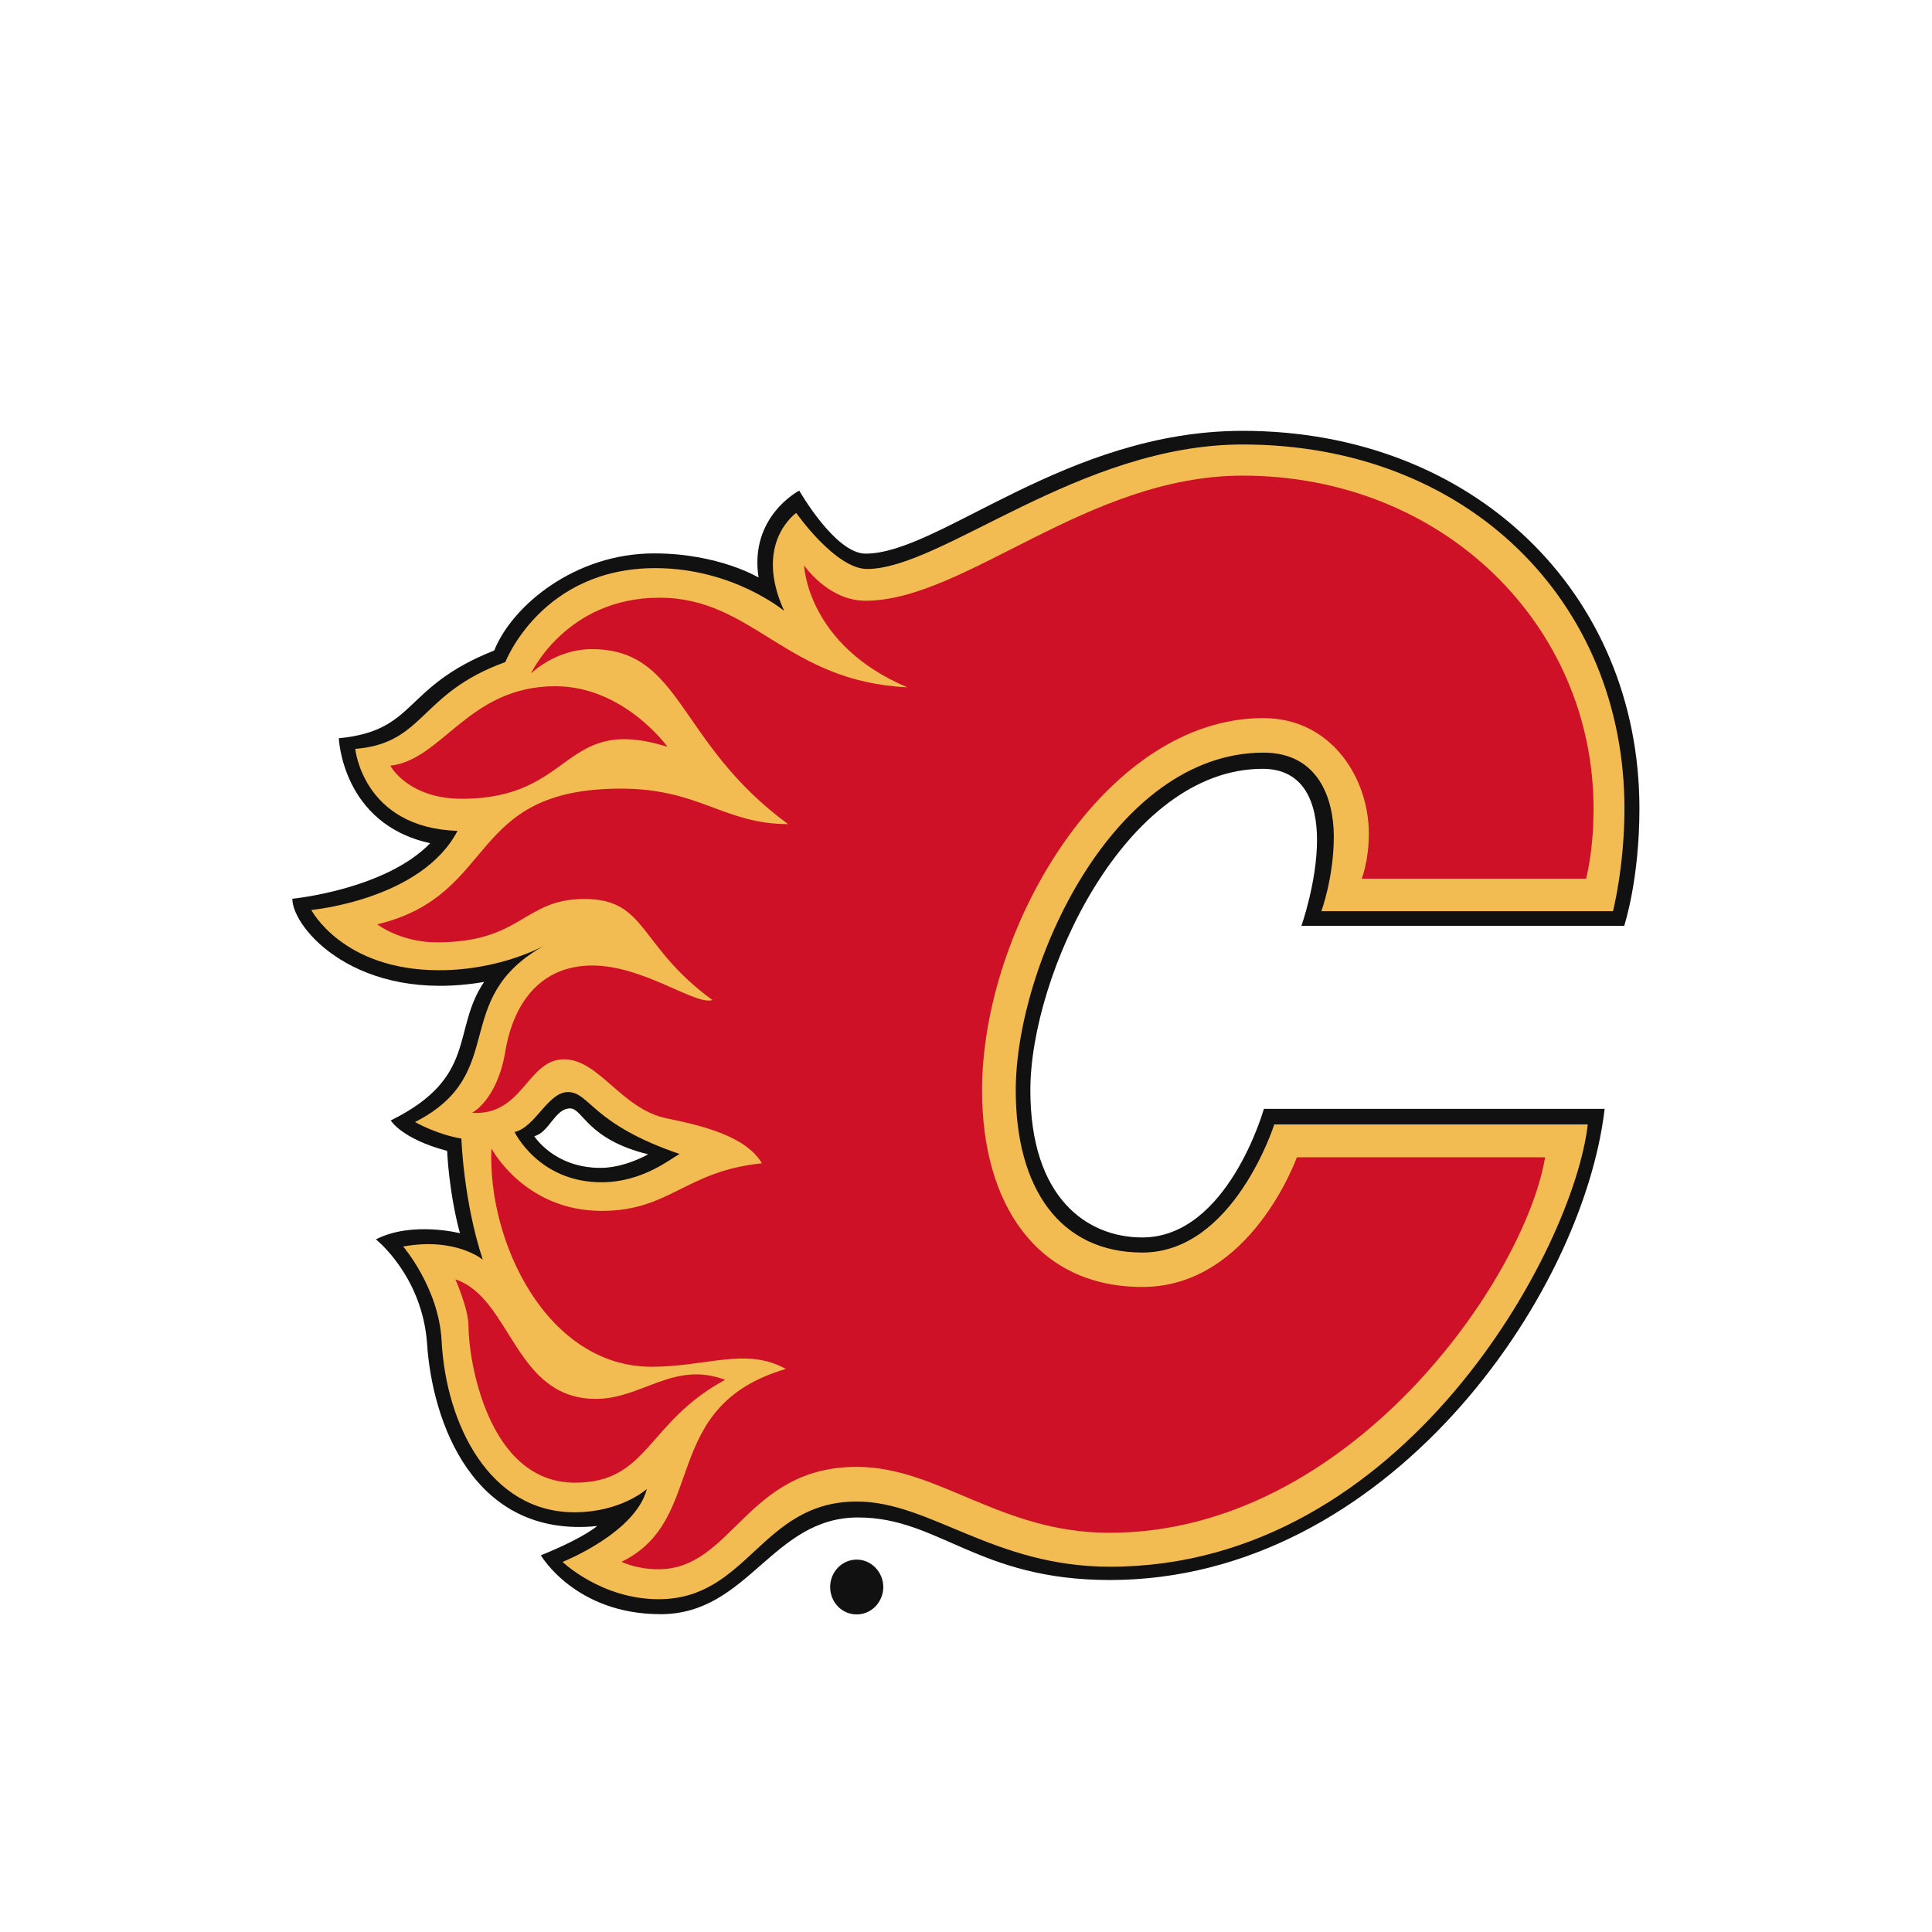
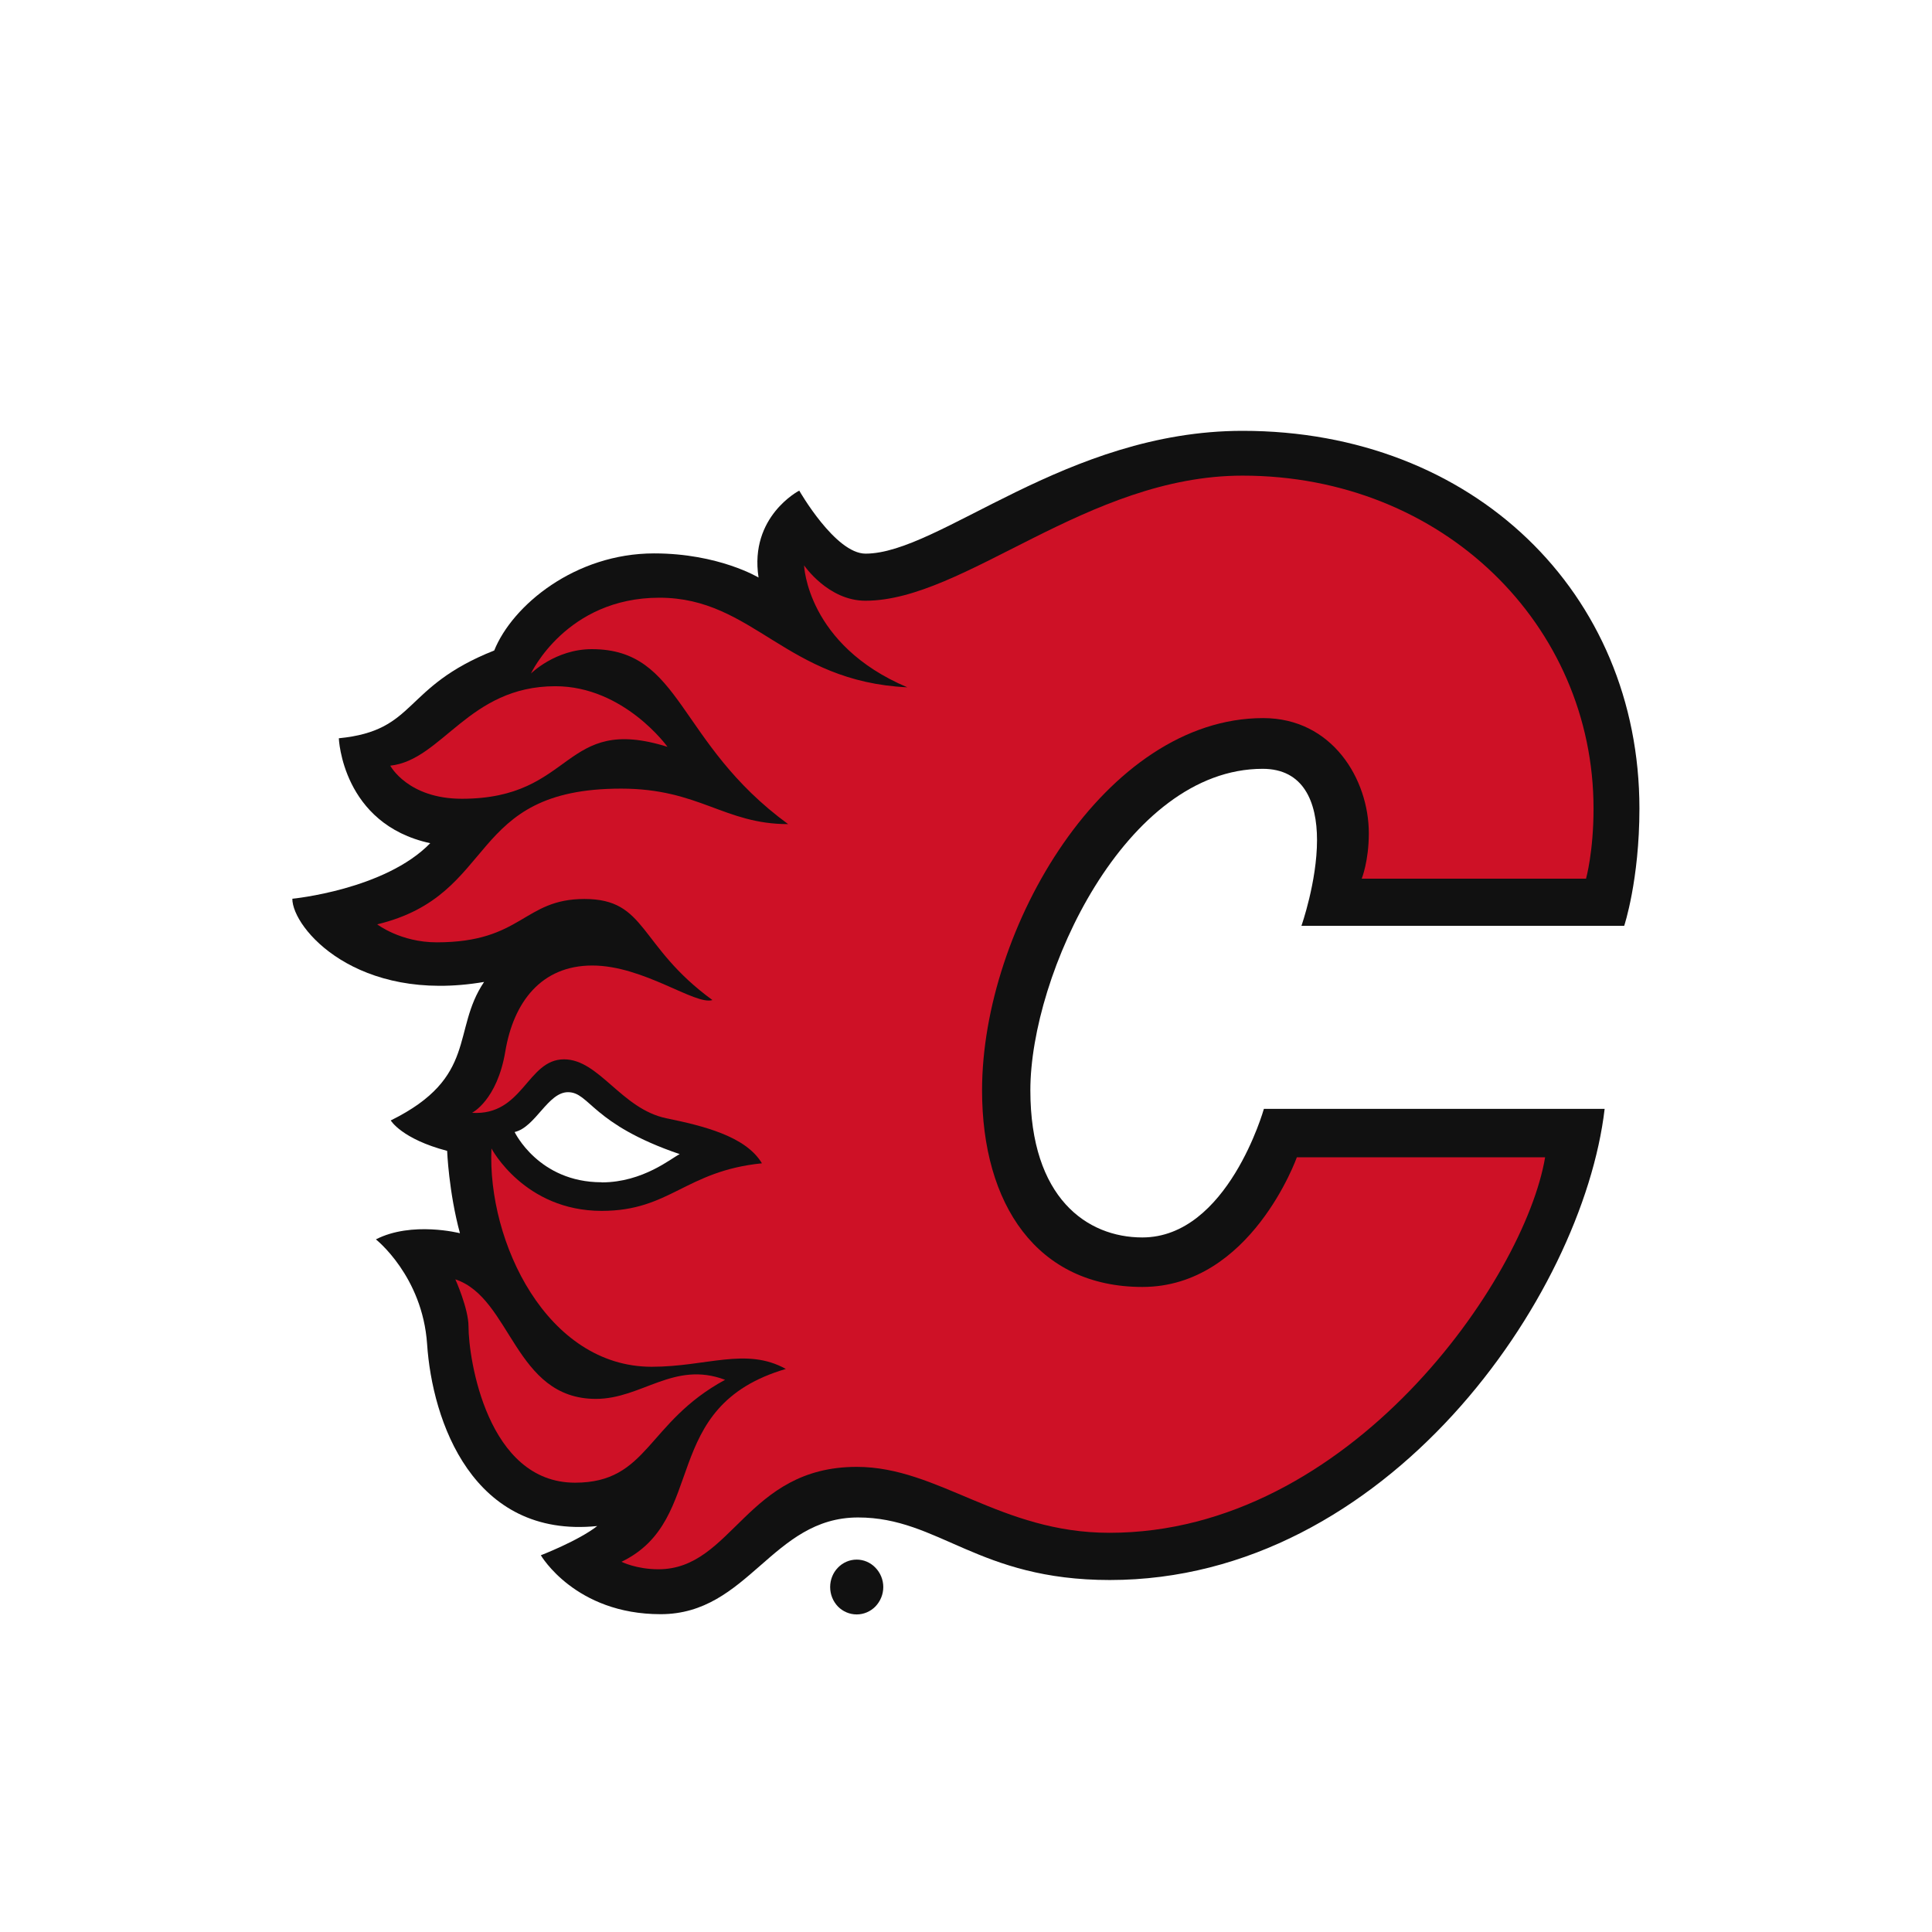
<svg xmlns="http://www.w3.org/2000/svg" width="16" height="16" viewBox="0 0 16 16" fill="none">
  <g clip-path="url(#clip0)">
    <path d="M7.095 13.37C7.036 13.37 6.98 13.346 6.939 13.304C6.898 13.261 6.875 13.204 6.875 13.143C6.875 13.083 6.898 13.025 6.939 12.983C6.98 12.94 7.036 12.916 7.095 12.916C7.153 12.916 7.209 12.94 7.25 12.983C7.291 13.025 7.315 13.083 7.315 13.143C7.315 13.204 7.291 13.261 7.25 13.304C7.209 13.346 7.153 13.37 7.095 13.37Z" fill="#111111" />
    <path d="M7.209 13.077C7.209 13.064 7.207 13.051 7.202 13.039C7.197 13.027 7.19 13.016 7.182 13.007C7.173 12.998 7.162 12.991 7.151 12.986C7.139 12.981 7.127 12.978 7.114 12.978H6.981V13.308H7.041V13.175H7.083L7.143 13.308H7.21L7.147 13.169C7.166 13.162 7.181 13.15 7.193 13.133C7.204 13.117 7.21 13.097 7.21 13.077L7.209 13.077ZM7.115 13.112H7.04V13.04H7.115C7.135 13.04 7.15 13.056 7.15 13.077C7.15 13.097 7.134 13.111 7.115 13.111V13.112Z" fill="#111111" />
    <path d="M13.451 7.667C13.451 7.667 13.577 7.289 13.577 6.696C13.577 4.909 12.201 3.568 10.291 3.568C8.827 3.568 7.779 4.585 7.168 4.585C6.917 4.585 6.619 4.063 6.619 4.063C6.619 4.063 6.204 4.276 6.282 4.783C6.282 4.783 5.952 4.583 5.417 4.583C4.764 4.583 4.244 5.012 4.093 5.387C3.326 5.691 3.459 6.05 2.806 6.114C2.806 6.114 2.833 6.825 3.563 6.983C3.188 7.369 2.421 7.443 2.421 7.443C2.421 7.687 2.955 8.312 4.009 8.132C3.738 8.533 3.961 8.921 3.236 9.279C3.236 9.279 3.326 9.432 3.703 9.531C3.703 9.531 3.716 9.87 3.809 10.213C3.809 10.213 3.411 10.111 3.113 10.264C3.113 10.264 3.498 10.567 3.537 11.13C3.579 11.766 3.913 12.743 4.946 12.638C4.79 12.76 4.479 12.88 4.479 12.88C4.479 12.88 4.762 13.368 5.471 13.368C6.198 13.368 6.394 12.567 7.106 12.567C7.777 12.567 8.097 13.085 9.191 13.085C11.483 13.085 13.107 10.741 13.289 9.183H10.467C10.467 9.183 10.168 10.248 9.46 10.248C9.002 10.248 8.533 9.921 8.533 9.029C8.533 8.072 9.32 6.367 10.457 6.367C10.795 6.367 10.907 6.64 10.907 6.957C10.907 7.301 10.778 7.667 10.778 7.667H13.451H13.451ZM4.982 9.791C4.46 9.791 4.262 9.375 4.262 9.375C4.435 9.335 4.537 9.045 4.704 9.045C4.884 9.045 4.899 9.309 5.629 9.558C5.563 9.589 5.327 9.792 4.983 9.792L4.982 9.791Z" fill="#111111" />
-     <path d="M13.358 7.546C13.358 7.546 13.453 7.177 13.453 6.696C13.453 4.987 12.16 3.681 10.291 3.681C8.942 3.681 7.797 4.712 7.181 4.712C6.919 4.712 6.594 4.248 6.594 4.248C6.594 4.248 6.236 4.495 6.494 5.059C6.494 5.059 6.071 4.705 5.427 4.705C4.485 4.705 4.185 5.483 4.185 5.483C3.469 5.741 3.521 6.155 2.942 6.202C2.942 6.202 3.006 6.855 3.789 6.881C3.49 7.452 2.578 7.536 2.578 7.536C2.578 7.536 2.837 8.035 3.636 8.035C4.152 8.035 4.511 7.829 4.511 7.829C3.711 8.274 4.227 8.89 3.437 9.292C3.437 9.292 3.61 9.393 3.821 9.429C3.821 9.429 3.837 9.942 3.998 10.432C3.998 10.432 3.776 10.244 3.339 10.323C3.339 10.323 3.634 10.667 3.657 11.102C3.693 11.801 4.059 12.524 4.757 12.524C5.145 12.524 5.357 12.331 5.357 12.331C5.263 12.696 4.659 12.935 4.659 12.935C4.659 12.935 4.979 13.244 5.455 13.244C6.197 13.244 6.303 12.435 7.096 12.435C7.703 12.435 8.228 12.975 9.193 12.975C11.633 12.975 13.036 10.327 13.149 9.312H10.553C10.553 9.312 10.217 10.373 9.461 10.373C8.781 10.373 8.412 9.845 8.412 9.03C8.412 7.995 9.219 6.233 10.464 6.233C10.919 6.233 11.046 6.616 11.046 6.928C11.046 7.266 10.943 7.546 10.943 7.546H13.357L13.358 7.546ZM4.425 9.409C4.547 9.381 4.595 9.179 4.721 9.179C4.827 9.179 4.861 9.435 5.367 9.559C5.367 9.559 5.174 9.673 4.974 9.673C4.589 9.673 4.425 9.41 4.425 9.41V9.409Z" fill="#F3BC52" />
    <path d="M13.135 7.276C13.135 7.276 13.197 7.056 13.197 6.696C13.197 5.179 11.952 3.939 10.29 3.939C9.003 3.939 7.989 4.975 7.167 4.975C6.858 4.975 6.659 4.682 6.659 4.682C6.659 4.682 6.682 5.34 7.514 5.692C6.506 5.644 6.241 4.95 5.461 4.95C4.689 4.95 4.397 5.578 4.397 5.578C4.397 5.578 4.599 5.376 4.901 5.376C5.651 5.376 5.604 6.151 6.527 6.825C5.997 6.825 5.792 6.531 5.144 6.531C3.852 6.531 4.135 7.411 3.124 7.655C3.124 7.655 3.317 7.804 3.617 7.804C4.327 7.804 4.332 7.445 4.84 7.445C5.36 7.445 5.283 7.832 5.9 8.282C5.757 8.327 5.331 7.996 4.905 7.996C4.481 7.996 4.253 8.301 4.185 8.706C4.117 9.113 3.909 9.216 3.909 9.216C4.333 9.242 4.365 8.773 4.671 8.773C4.962 8.773 5.145 9.183 5.518 9.261C5.819 9.323 6.175 9.408 6.31 9.634C5.675 9.698 5.55 10.028 4.983 10.028C4.342 10.028 4.07 9.511 4.07 9.511C4.035 10.284 4.529 11.319 5.397 11.319C5.852 11.319 6.179 11.154 6.508 11.337C5.445 11.649 5.872 12.584 5.147 12.934C5.147 12.934 5.269 12.996 5.453 12.996C6.067 12.996 6.18 12.148 7.095 12.148C7.772 12.148 8.283 12.694 9.188 12.694C11.179 12.694 12.627 10.592 12.796 9.584H10.74C10.74 9.584 10.359 10.658 9.461 10.658C8.588 10.658 8.133 9.974 8.133 9.03C8.133 7.683 9.155 5.947 10.461 5.947C11.033 5.947 11.336 6.453 11.336 6.901C11.336 7.132 11.277 7.277 11.277 7.277H13.135V7.276Z" fill="#CE1126" />
    <path d="M5.528 6.185C5.528 6.185 5.168 5.683 4.599 5.683C3.881 5.683 3.663 6.294 3.232 6.341C3.232 6.341 3.377 6.615 3.825 6.615C4.765 6.615 4.652 5.911 5.528 6.185ZM6.005 11.427C5.581 11.267 5.315 11.585 4.935 11.585C4.258 11.585 4.237 10.75 3.771 10.595C3.771 10.595 3.88 10.837 3.88 10.985C3.88 11.253 4.035 12.279 4.762 12.279C5.371 12.279 5.353 11.78 6.005 11.427Z" fill="#CE1126" />
-     <path d="M4.261 9.374C4.261 9.374 4.46 9.791 4.981 9.791C5.328 9.791 5.561 9.589 5.629 9.557C4.899 9.309 4.884 9.044 4.704 9.044C4.537 9.044 4.434 9.336 4.261 9.375V9.374ZM5.368 9.56C5.368 9.56 5.175 9.672 4.973 9.672C4.588 9.672 4.424 9.409 4.424 9.409C4.547 9.381 4.595 9.179 4.721 9.179C4.827 9.179 4.861 9.435 5.367 9.559L5.368 9.56Z" fill="#111111" />
  </g>
  <defs>
    <clipPath id="clip0">
      <rect width="16" height="16" fill="white" />
    </clipPath>
  </defs>
</svg>